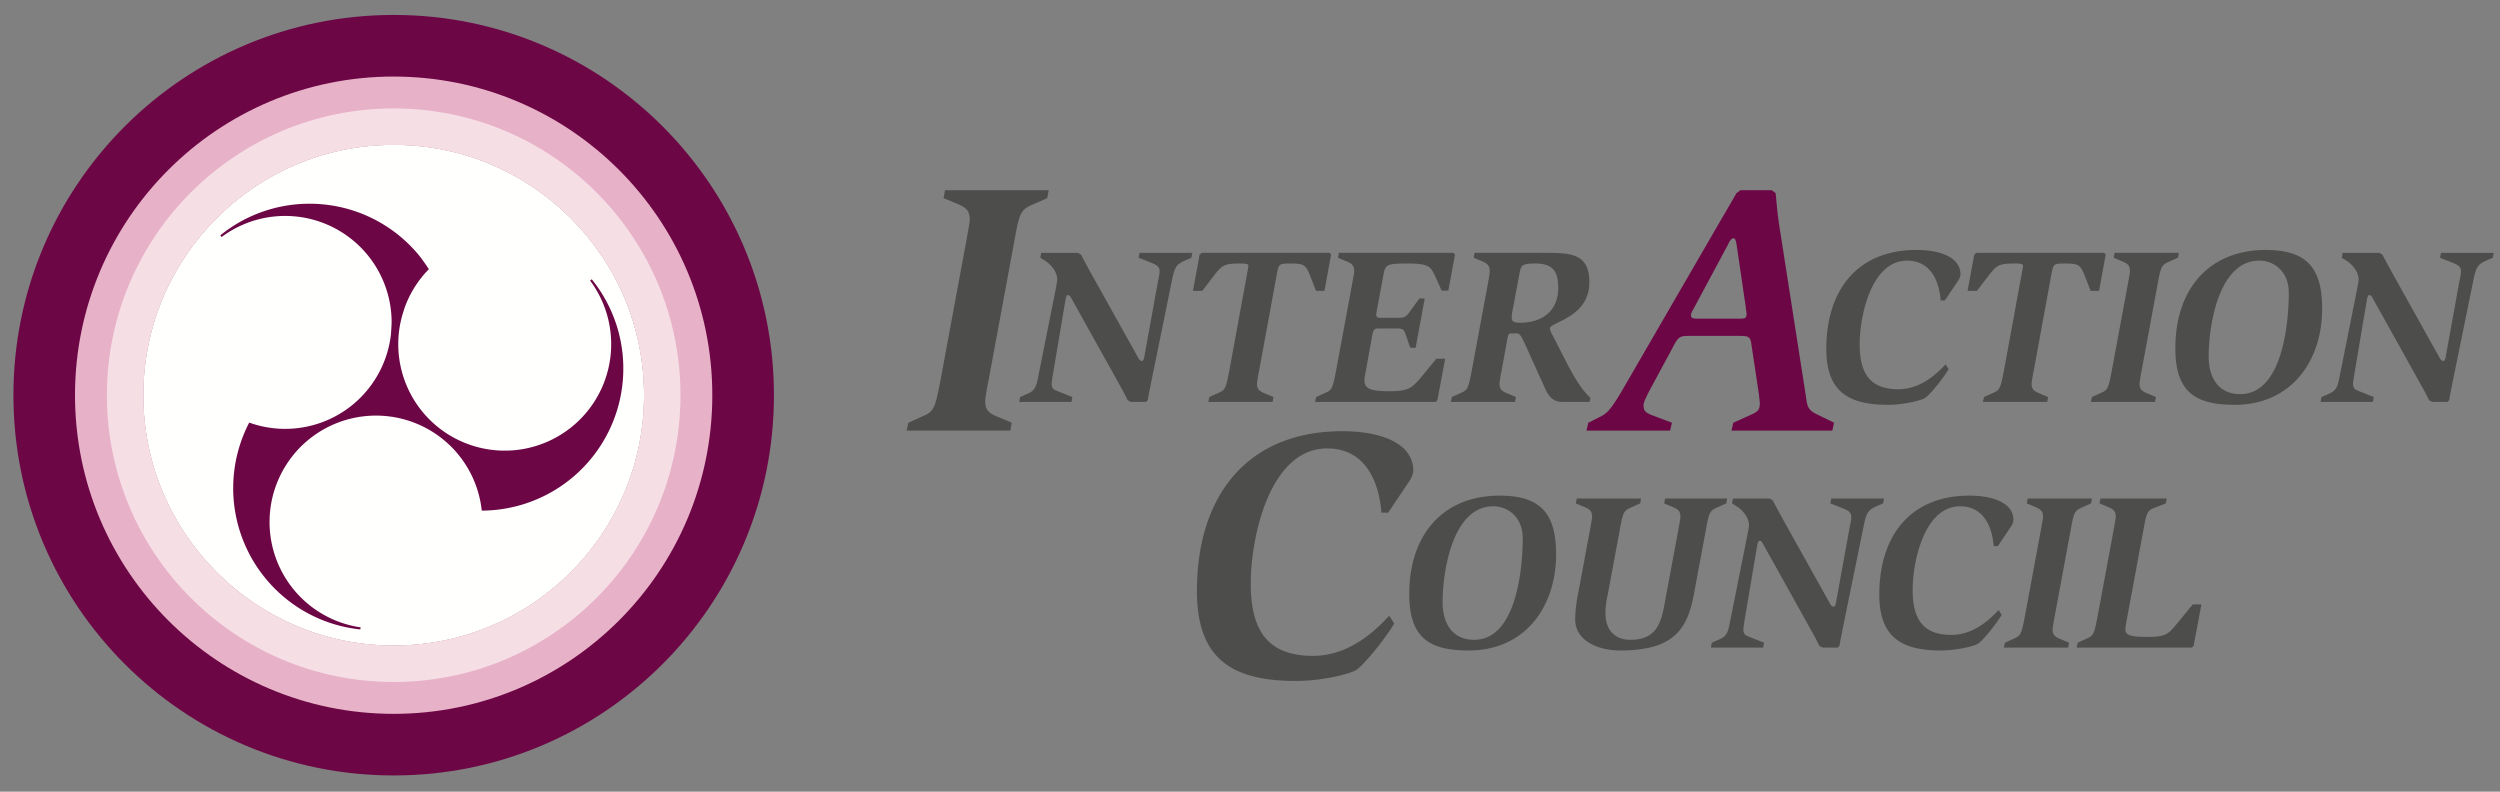
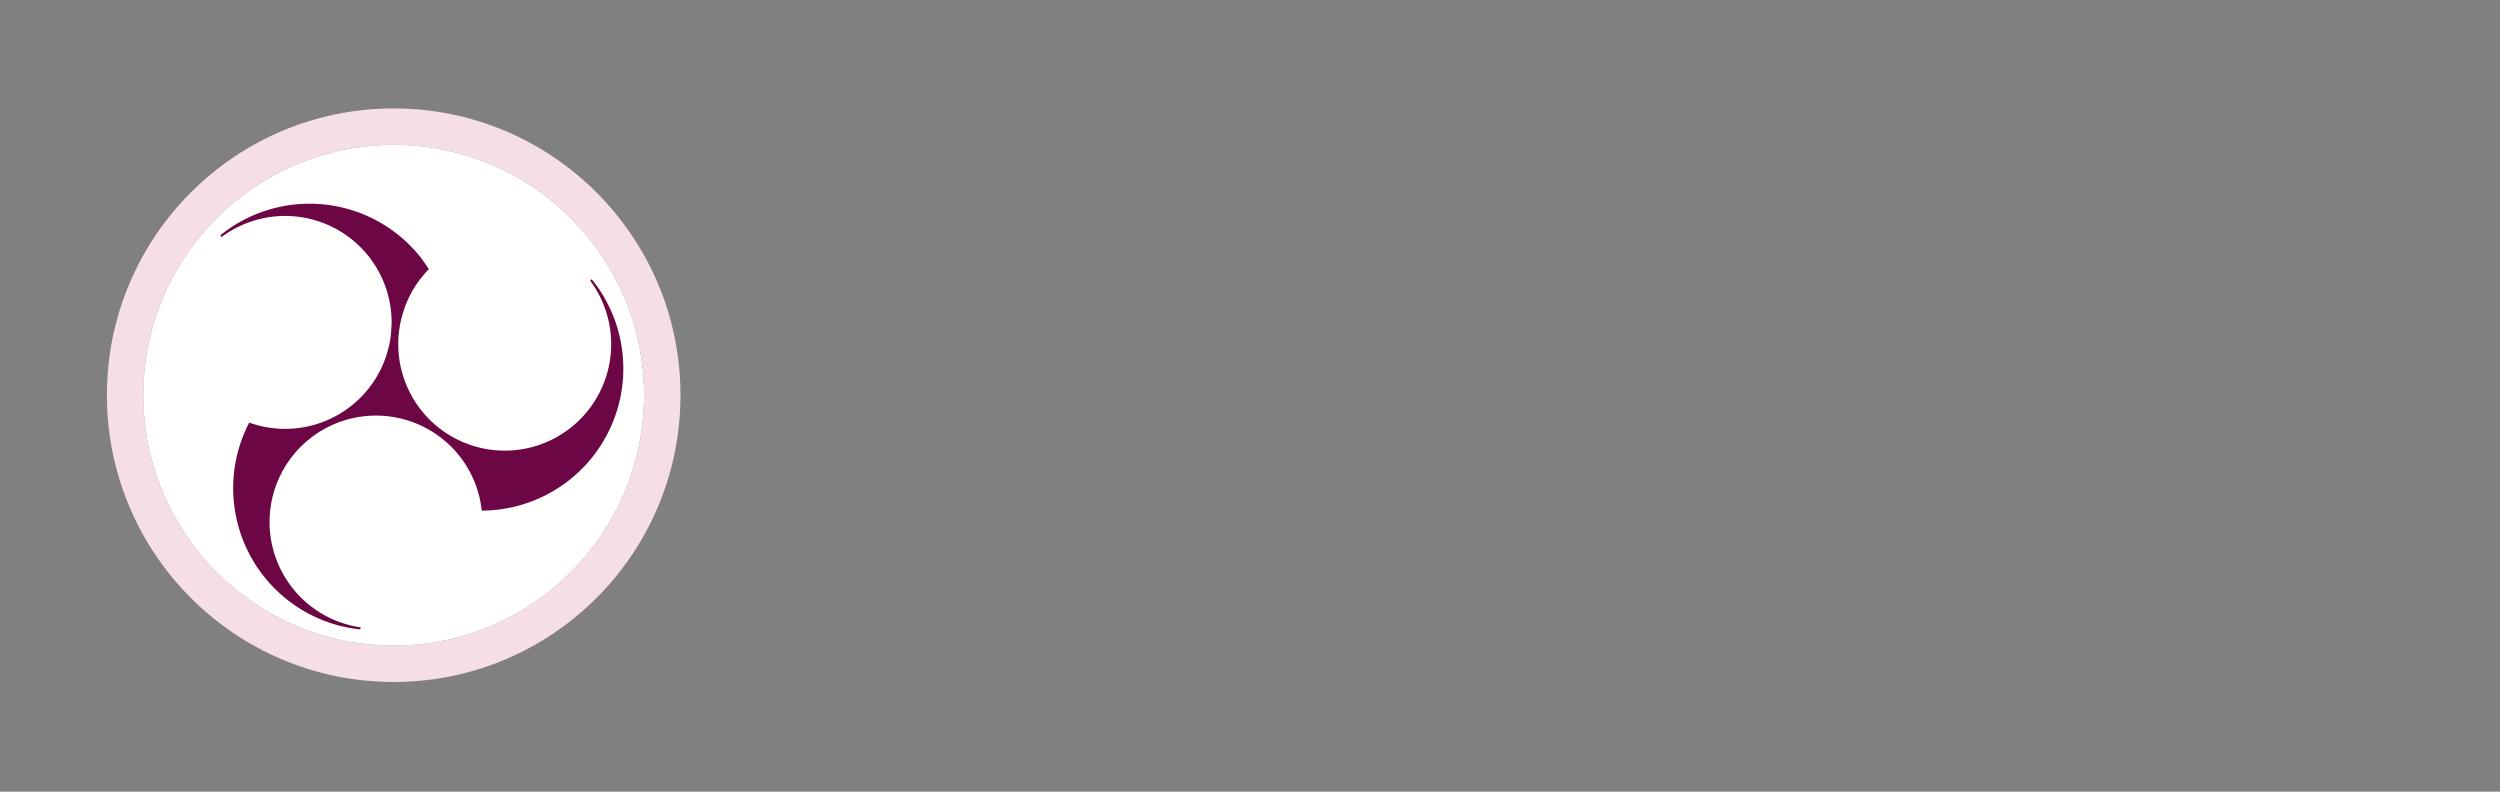
<svg xmlns="http://www.w3.org/2000/svg" width="120" height="38" viewBox="0 0 120 38">
  <rect x="0" y="0" width="120" height="38" fill="#808080" stroke="none" />
  <defs>
    <path id="a" d="M36.505.014H.02V36.51h36.484z" />
  </defs>
  <g fill="none" fill-rule="evenodd">
-     <path fill="#6D0645" d="M37.149 18.97c0 10.08-8.172 18.252-18.252 18.252C8.816 37.222.644 29.05.644 18.97.644 8.89 8.816.717 18.897.717c10.08 0 18.252 8.172 18.252 18.252" />
-     <path fill="#E7B1C8" d="M18.897 30.987c-6.637 0-12.018-5.38-12.018-12.018 0-6.636 5.381-12.017 12.018-12.017 6.637 0 12.017 5.38 12.017 12.017 0 6.638-5.38 12.018-12.017 12.018zm0-27.313C10.449 3.674 3.6 10.522 3.6 18.97c0 8.448 6.848 15.295 15.296 15.295 8.447 0 15.295-6.847 15.295-15.295 0-8.447-6.848-15.295-15.295-15.295z" />
    <path fill="#F6DEE5" d="M18.897 30.987c-6.637 0-12.018-5.38-12.018-12.018 0-6.636 5.381-12.017 12.018-12.017 6.637 0 12.017 5.38 12.017 12.017 0 6.638-5.38 12.018-12.017 12.018zm0-25.783c-7.603 0-13.766 6.163-13.766 13.765 0 7.603 6.163 13.766 13.766 13.766 7.602 0 13.766-6.163 13.766-13.766 0-7.602-6.164-13.765-13.766-13.765z" />
    <path fill="#FFFFFE" d="M30.914 18.97c0 6.637-5.38 12.017-12.017 12.017S6.879 25.607 6.879 18.969c0-6.636 5.381-12.017 12.018-12.017 6.637 0 12.017 5.38 12.017 12.017" />
    <path fill="#6D0645" d="M28.405 13.406l-.081.061a5.11 5.11 0 1 1-9.044 1.773c.003-.012.086-.305.133-.435h-.003a5.116 5.116 0 0 1 1.175-1.884c-.208-.322-.39-.559-.39-.559h.002a6.8 6.8 0 0 0-5.336-2.583 6.79 6.79 0 0 0-4.287 1.517l.062.081a5.11 5.11 0 0 1 8.162 4.097c0 .117-.033.575-.033.575a5.109 5.109 0 0 1-6.791 4.24v.003l-.01-.011a6.823 6.823 0 0 0 1.227 7.974 6.79 6.79 0 0 0 4.104 1.958l.014-.1a5.109 5.109 0 1 1 4.317-8.702l.01.008a5.107 5.107 0 0 1 1.488 3.091 6.819 6.819 0 0 0 5.281-11.104" />
-     <path fill="#4D4E4C" d="M43.603 20.29l.758-.344c.482-.206.534-.43.775-1.653l1.257-6.786c.052-.31.156-.827.156-.948 0-.413-.139-.585-.604-.775l-.654-.275.069-.379h4.977l-.068.379-.775.344c-.483.224-.569.38-.793 1.654l-1.257 6.786c-.07.31-.138.758-.155.947 0 .413.138.586.62.775l.655.276-.07.378h-4.977l.086-.378M48.964 19.057l.363-.16c.374-.16.417-.363.513-.844l.8-4.005c.043-.214.107-.534.107-.64 0-.374-.33-.737-.587-.898l-.224-.138.043-.236h1.762l.15.086c.085.17.394.748.736 1.356l1.987 3.557c.053.106.106.192.202.192.075 0 .107-.15.129-.3l.619-3.417c.032-.203.096-.395.096-.598 0-.192-.117-.288-.385-.395l-.619-.245.043-.236h2.531l-.043.236-.341.15c-.374.17-.46.298-.588.917l-.854 4.187c-.118.577-.267 1.303-.31 1.58l-.085.086h-.727l-.16-.086c-.16-.352-.352-.672-.544-1.025l-2.136-3.834c-.086-.15-.107-.181-.193-.181-.053 0-.085.117-.107.235l-.576 3.417a7.754 7.754 0 0 0-.086.588c0 .267.096.299.374.405l.62.246-.043.235h-2.51l.043-.235M58.05 19.057l.47-.214c.3-.128.332-.267.482-1.025l.875-4.774c.022-.096.043-.235.043-.288 0-.085-.096-.107-.417-.107-.715 0-.833.086-1.164.491l-.63.823h-.448l.32-1.741.107-.086h6.13l.075.086-.32 1.74h-.406l-.289-.747c-.203-.491-.278-.566-.929-.566-.534 0-.566.032-.64.395l-.877 4.774c-.042.192-.085.47-.096.588 0 .256.086.363.385.48l.406.17-.043.236h-3.086l.053-.235M63.176 19.057l.47-.214c.299-.128.33-.267.48-1.025l.78-4.208c.032-.192.096-.512.096-.587 0-.257-.085-.363-.374-.48l-.405-.171.042-.236h5.49l.085.086-.32 1.73h-.32l-.332-.737c-.203-.406-.277-.566-1.292-.566-1.004 0-1.078.054-1.164.513l-.32 1.72c-.011.074-.032.18-.032.213 0 .16.106.16.213.16h.833c.31 0 .384-.043.566-.299l.46-.63h.256l-.438 2.37h-.256l-.204-.587c-.096-.277-.117-.342-.448-.342h-.833c-.278 0-.288.054-.353.396l-.298 1.655c-.033.15-.065.363-.065.438 0 .395.278.523 1.197.523.94 0 1.078-.17 1.473-.608l.78-.951h.427l-.374 1.986-.085.086h-5.788l.053-.235M72.605 14.892a1.876 1.876 0 0 0-.043.33c0 .193.064.268.406.268 1.057 0 1.826-.566 1.826-1.666 0-.716-.192-1.175-1.09-1.175-.661 0-.693.086-.768.48l-.331 1.763zm-2.916 4.165l.47-.214c.3-.128.331-.267.48-1.025l.78-4.208c.032-.192.086-.459.086-.587 0-.257-.085-.363-.363-.48l-.406-.171.042-.236h3.407c1.24 0 2.104.043 2.104 1.42 0 1.688-1.89 1.912-1.89 2.2 0 .097.064.236.128.342l.652 1.271c.502.983.833 1.421 1.164 1.73l-.043.193h-1.292c-.406 0-.641-.192-.833-.62l-.961-2.125c-.182-.395-.257-.544-.417-.544h-.224c-.171 0-.182.042-.235.352l-.267 1.463c-.043.192-.086.47-.096.588 0 .256.085.363.384.48l.406.17-.042.236h-3.087l.053-.235z" />
-     <path fill="#6D0645" d="M81.268 14.865a.622.622 0 0 0-.103.259c0 .155.103.172.345.172h1.963c.292 0 .362-.017.362-.241 0-.052-.035-.19-.035-.293l-.43-2.928c-.052-.345-.087-.396-.173-.396s-.172.12-.275.344l-1.654 3.083zm-5.029 5.426l.517-.259c.379-.19.534-.292 1.257-1.55l4.53-7.82c.413-.705.603-1.033.81-1.394l.189-.138h1.499l.188.138c.052.482.086 1.068.242 1.98l1.206 7.733c.068.517.086.707.585.93l.775.38-.086.378h-4.84l.086-.378.844-.38c.31-.137.43-.223.43-.55 0-.104-.033-.259-.033-.362l-.38-2.532c-.05-.327-.172-.344-.602-.344h-2.36c-.465 0-.534.034-.792.533l-1.05 1.947c-.139.258-.362.689-.362.827 0 .24.034.344.361.482l1 .379-.087.378h-4.013l.086-.378z" />
-     <path fill="#4D4E4C" d="M93.536 17.722c-.373.609-.982 1.303-1.143 1.388-.203.118-1.014.321-1.783.321-1.901 0-2.948-.652-2.948-2.68 0-2.831 1.496-4.753 4.325-4.753 1.207 0 2.115.384 2.115 1.174 0 .107-.075.257-.139.342l-.609.908h-.202c-.043-.64-.32-1.912-1.613-1.912-1.709 0-2.275 2.638-2.275 4.016 0 1.431.524 2.157 1.859 2.157 1.11 0 1.911-.811 2.263-1.196l.15.235M95.233 19.057l.47-.214c.299-.128.33-.267.48-1.025l.876-4.774a1.84 1.84 0 0 0 .043-.288c0-.085-.096-.107-.417-.107-.715 0-.833.086-1.164.491l-.63.823h-.448l.32-1.741.107-.086H101l.074.086-.32 1.74h-.406l-.288-.747c-.203-.491-.278-.566-.929-.566-.534 0-.566.032-.64.395l-.877 4.774c-.043.192-.085.47-.096.588 0 .256.086.363.384.48l.407.17-.043.236h-3.087l.054-.235M100.411 19.057l.47-.214c.3-.128.332-.267.48-1.025l.78-4.208c.033-.192.097-.512.097-.587 0-.257-.086-.363-.374-.48l-.406-.171.043-.236h3.086l-.042.236-.481.213c-.3.139-.352.235-.492 1.025l-.779 4.208c-.042.192-.085.47-.096.588 0 .256.085.363.384.48l.406.17-.042.236h-3.087l.053-.235M107.534 18.918c2.03 0 2.328-3.439 2.328-4.88 0-.972-.673-1.528-1.42-1.528-1.912 0-2.425 3.023-2.425 4.614 0 .95.427 1.794 1.517 1.794zm-3.118-2.2c0-2.894 1.665-4.72 4.335-4.72 1.987 0 2.713.875 2.713 2.82 0 2.498-1.474 4.613-4.197 4.613-1.88 0-2.851-.598-2.851-2.713zM111.43 19.057l.364-.16c.373-.16.416-.363.512-.844l.801-4.005c.043-.214.107-.534.107-.64 0-.374-.331-.737-.587-.898l-.224-.138.042-.236h1.762l.15.086c.085.17.395.748.737 1.356l1.986 3.557c.053.106.107.192.203.192.075 0 .107-.15.128-.3l.62-3.417c.032-.203.096-.395.096-.598 0-.192-.118-.288-.385-.395l-.62-.245.044-.236h2.53l-.042.236-.342.15c-.373.17-.459.298-.587.917l-.854 4.187c-.118.577-.267 1.303-.31 1.58l-.085.086h-.727l-.16-.086c-.16-.352-.352-.672-.545-1.025l-2.136-3.834c-.085-.15-.106-.181-.192-.181-.053 0-.086.117-.107.235l-.576 3.417c-.032.192-.086.513-.086.588 0 .267.096.299.374.405l.62.246-.043.235h-2.51l.043-.235M66.925 29.93c-.603.982-1.585 2.101-1.843 2.24-.327.189-1.636.516-2.876.516-3.066 0-4.754-1.051-4.754-4.323 0-4.564 2.411-7.665 6.976-7.665 1.946 0 3.41.62 3.41 1.895 0 .173-.12.413-.224.551l-.982 1.464h-.327c-.069-1.033-.517-3.083-2.601-3.083-2.756 0-3.668 4.254-3.668 6.476 0 2.308.844 3.48 2.996 3.48 1.792 0 3.083-1.31 3.652-1.93l.24.38M70.763 30.71c2.029 0 2.328-3.438 2.328-4.88 0-.972-.673-1.527-1.42-1.527-1.912 0-2.425 3.022-2.425 4.614 0 .95.427 1.794 1.517 1.794zm-3.119-2.2c0-2.894 1.666-4.72 4.336-4.72 1.986 0 2.713.875 2.713 2.82 0 2.498-1.474 4.613-4.197 4.613-1.88 0-2.852-.598-2.852-2.713zM81.302 28.553c-.31 1.613-.929 2.67-3.524 2.67-1.133 0-2.168-.502-2.168-1.485 0-.394.053-.811.128-1.185l.587-3.15c.032-.193.096-.513.096-.588 0-.256-.085-.363-.374-.48l-.406-.171.043-.235h3.087l-.043.235-.48.214c-.3.138-.353.234-.492 1.025l-.587 3.15a3.986 3.986 0 0 0-.107.876c0 .918.555 1.282 1.196 1.282 1.431 0 1.517-1.058 1.72-2.158l.587-3.15c.032-.193.096-.513.096-.588 0-.256-.085-.363-.373-.48l-.407-.171.043-.235h2.98l-.043.235-.48.214c-.3.138-.353.234-.492 1.025l-.587 3.15M82.165 30.85l.364-.16c.373-.161.416-.364.512-.844l.801-4.005c.043-.214.107-.534.107-.641 0-.374-.331-.737-.588-.897l-.224-.14.043-.234h1.762l.15.085c.085.171.395.748.737 1.357l1.986 3.556c.053.107.107.192.203.192.075 0 .107-.15.128-.299l.62-3.417c.032-.203.095-.396.095-.598 0-.193-.117-.289-.384-.396l-.62-.245.043-.235h2.532l-.043.235-.342.149c-.374.171-.46.3-.587.919l-.855 4.186c-.117.577-.267 1.303-.31 1.58l-.085.086h-.726l-.16-.085c-.16-.353-.353-.673-.545-1.026l-2.136-3.834c-.085-.149-.106-.181-.192-.181-.054 0-.085.118-.107.234l-.577 3.418a7.587 7.587 0 0 0-.085.588c0 .267.096.299.374.406l.62.245-.044.235h-2.51l.043-.235M96.08 29.515c-.374.608-.983 1.302-1.143 1.387-.203.118-1.015.321-1.784.321-1.9 0-2.947-.652-2.947-2.68 0-2.83 1.495-4.753 4.325-4.753 1.207 0 2.115.384 2.115 1.175 0 .107-.075.256-.14.342l-.608.907h-.203c-.043-.64-.32-1.911-1.613-1.911-1.708 0-2.274 2.638-2.274 4.015 0 1.431.523 2.157 1.858 2.157 1.11 0 1.911-.81 2.264-1.196l.15.236M96.238 30.85l.47-.215c.3-.127.331-.266.481-1.025l.78-4.207c.032-.193.096-.513.096-.588 0-.256-.086-.363-.374-.48l-.406-.171.043-.235h3.086l-.043.235-.48.214c-.299.138-.352.234-.491 1.025l-.78 4.207c-.043.193-.085.47-.096.588 0 .257.086.363.384.48l.406.171-.042.235h-3.087l.053-.235M99.73 30.85l.47-.215c.299-.127.33-.266.48-1.025l.78-4.207c.032-.193.096-.513.096-.588 0-.256-.085-.363-.373-.48l-.406-.171.043-.235h3.182l-.043.235-.576.224c-.3.117-.353.235-.492 1.015l-.78 4.207c-.042.193-.085.47-.095.588 0 .299.245.373 1.057.373.78 0 .972-.085 1.345-.544l.834-1.015h.416l-.374 1.987-.085.085h-5.532l.053-.235" />
  </g>
</svg>